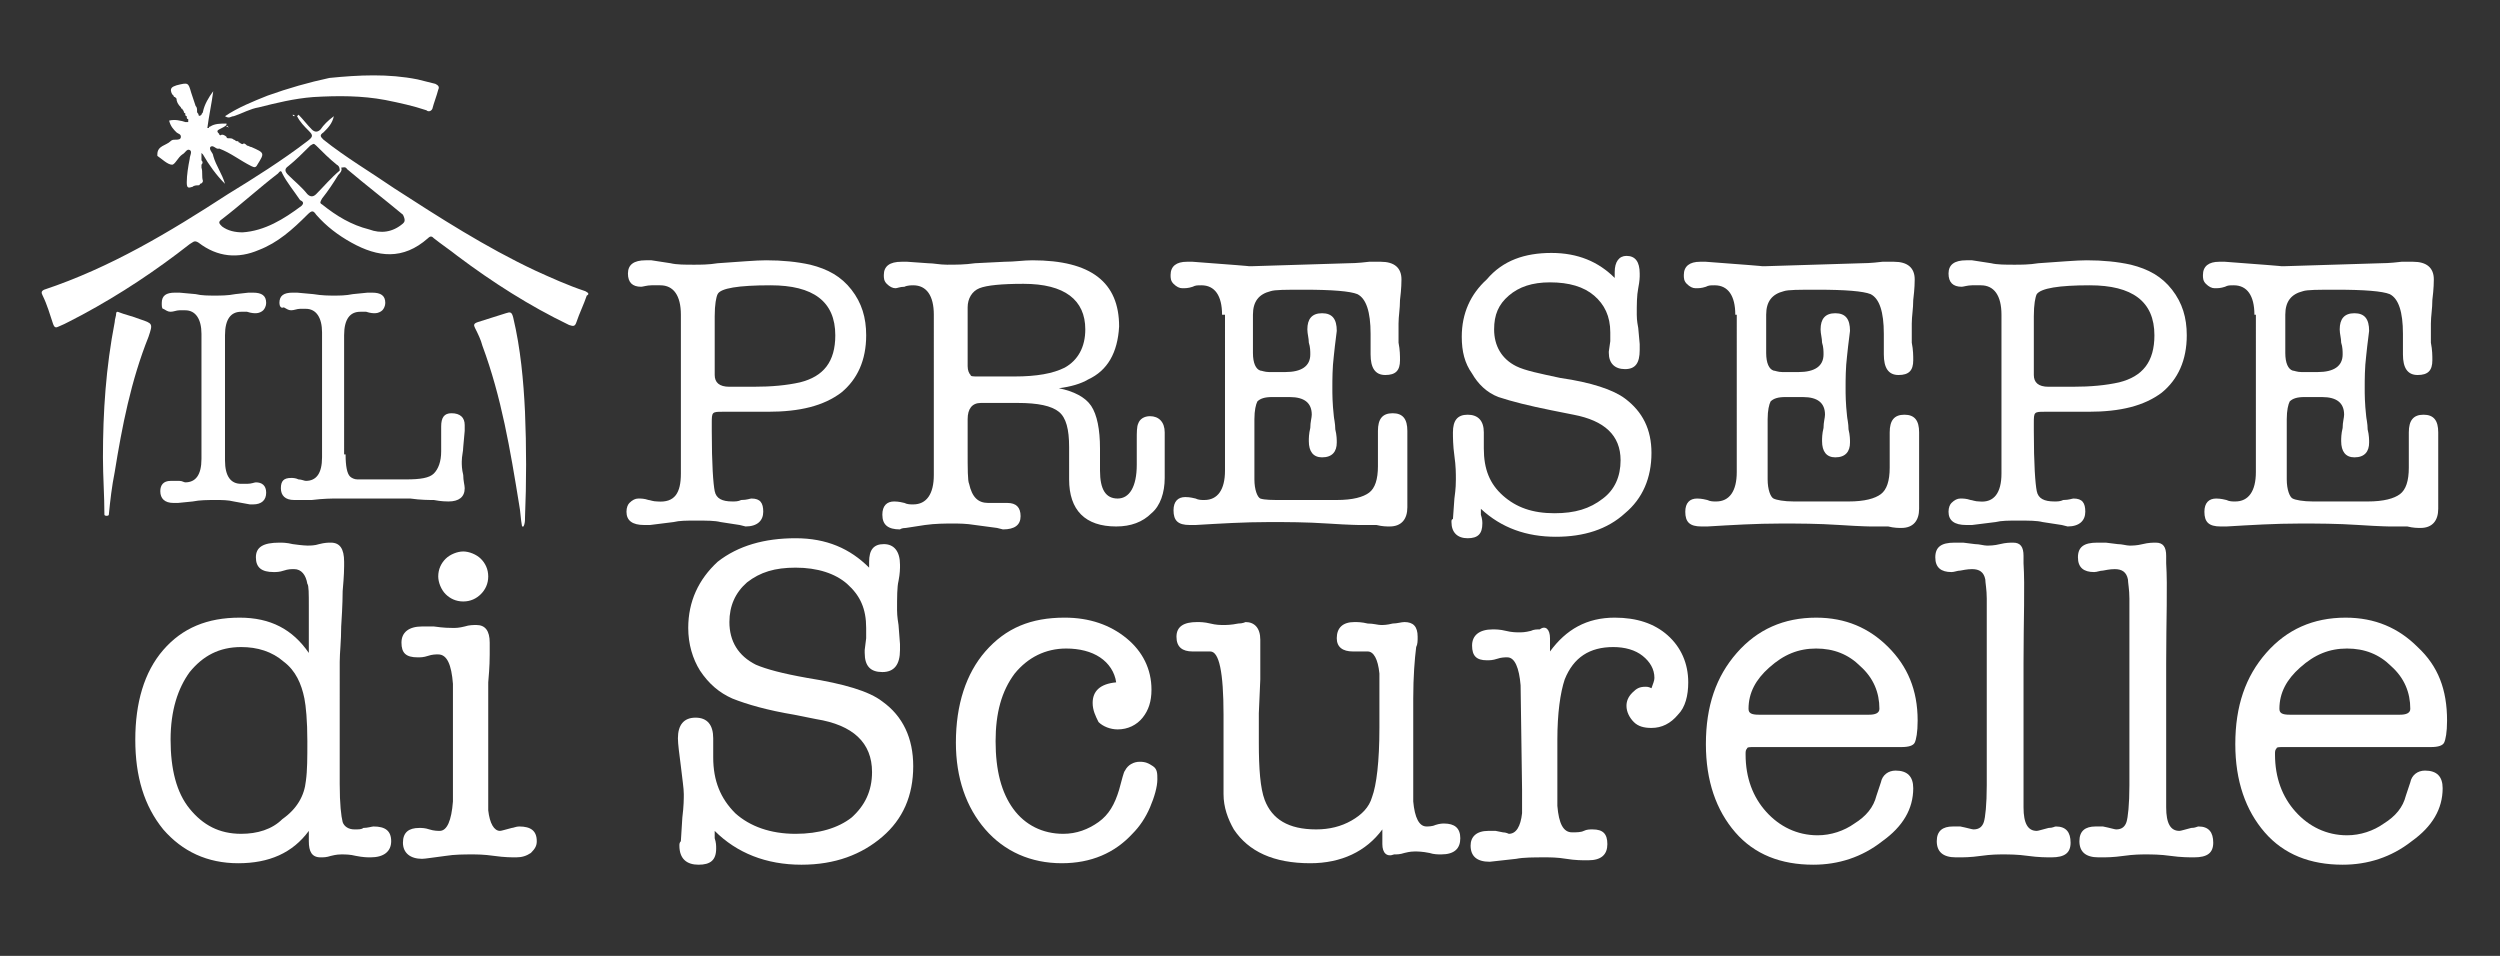
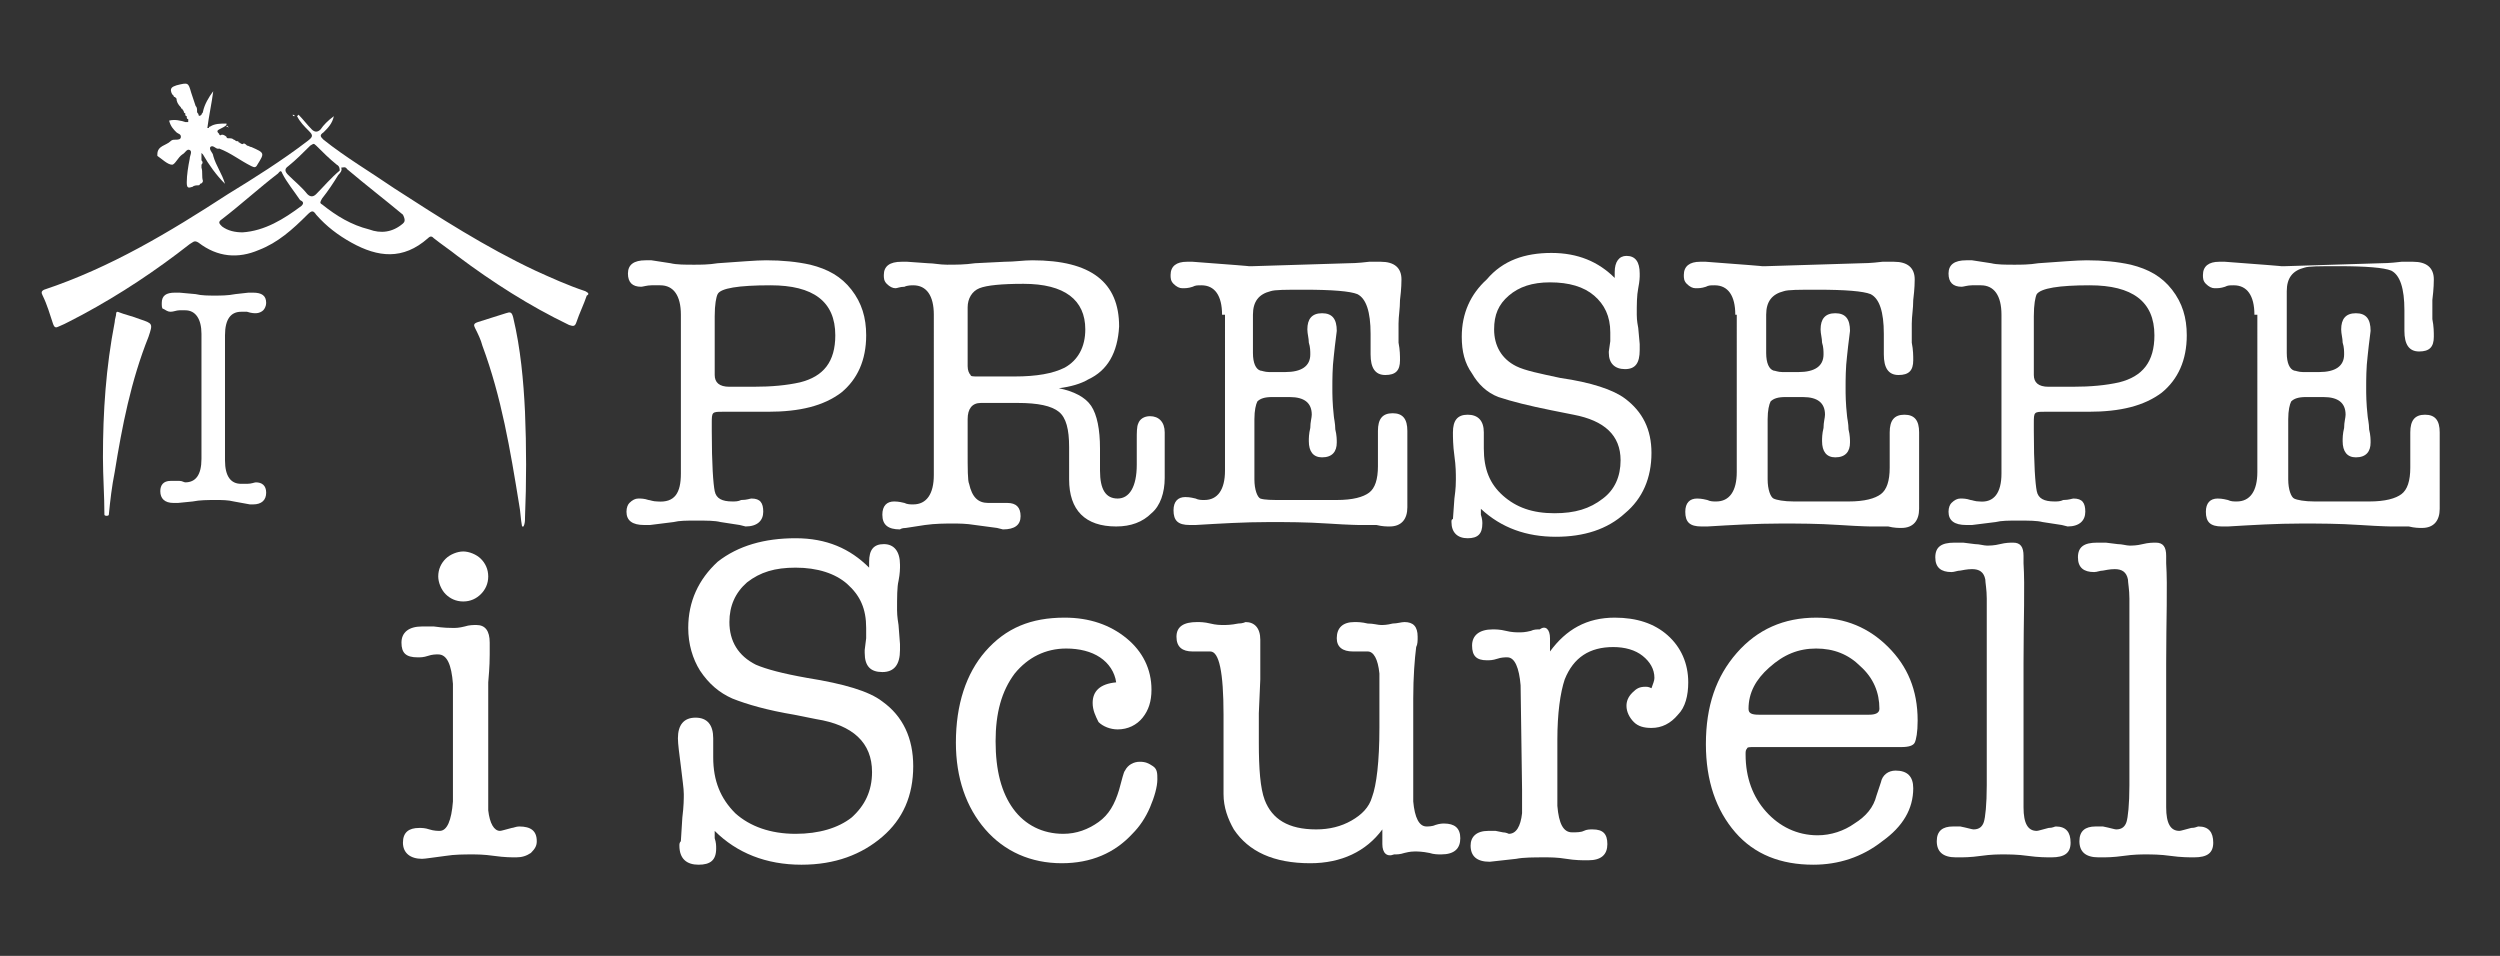
<svg xmlns="http://www.w3.org/2000/svg" version="1.1" id="Layer_1" x="0px" y="0px" viewBox="0 0 170 65" style="enable-background:new 0 0 170 65;" xml:space="preserve">
  <rect x="0" y="0" width="170" height="65" fill="#333333" stroke="none" />
  <style type="text/css">
	.st0{fill:#FFFFFF;}
</style>
  <g>
    <path class="st0" d="M13.7,22.7c0-1-0.4-1.6-1.1-1.6c-0.2,0-0.3,0-0.4,0c-0.2,0-0.4,0.1-0.6,0.1c-0.2,0-0.3-0.1-0.5-0.2   C11,21,11,20.8,11,20.6c0-0.5,0.3-0.7,0.9-0.7c0.1,0,0.2,0,0.3,0l1.1,0.1c0.4,0.1,0.9,0.1,1.3,0.1c0.4,0,0.9,0,1.4-0.1l0.9-0.1   c0.1,0,0.2,0,0.3,0c0.6,0,0.9,0.2,0.9,0.7c0,0.2-0.1,0.4-0.2,0.5c-0.1,0.1-0.3,0.2-0.5,0.2c-0.1,0-0.3,0-0.6-0.1   c-0.1,0-0.2,0-0.4,0c-0.7,0-1.1,0.5-1.1,1.6v8.5c0,1.1,0.4,1.6,1.1,1.6c0.1,0,0.3,0,0.4,0c0.3,0,0.5-0.1,0.6-0.1   c0.4,0,0.7,0.2,0.7,0.7c0,0.5-0.3,0.8-0.9,0.8c0,0-0.1,0-0.1,0c-0.1,0-0.1,0-0.1,0l-1.1-0.2c-0.4-0.1-0.8-0.1-1.2-0.1   c-0.6,0-1.1,0-1.6,0.1l-1,0.1c0,0-0.1,0-0.1,0c-0.1,0-0.1,0-0.2,0c-0.6,0-0.9-0.3-0.9-0.8c0-0.4,0.2-0.7,0.7-0.7c0.1,0,0.3,0,0.6,0   c0.2,0,0.3,0.1,0.4,0.1c0.7,0,1.1-0.5,1.1-1.6V22.7z" />
-     <path class="st0" d="M23.5,30.9c0,0.8,0.1,1.3,0.3,1.5c0.1,0.1,0.3,0.2,0.5,0.2c0.2,0,0.7,0,1.4,0h1.9c1,0,1.6-0.1,1.9-0.4   c0.3-0.3,0.5-0.8,0.5-1.5c0-0.2,0-0.5,0-0.7c0-0.5,0-0.9,0-1c0-0.6,0.2-0.9,0.7-0.9c0.6,0,0.9,0.3,0.9,0.8c0,0.2,0,0.3,0,0.4   l-0.1,1.1c0,0.3-0.1,0.6-0.1,1c0,0.2,0,0.5,0.1,0.9c0,0.4,0.1,0.7,0.1,0.9c0,0.6-0.4,0.9-1.1,0.9c-0.1,0-0.5,0-1-0.1   c-0.3,0-0.9,0-1.6-0.1h-1.6h-3.4c-0.3,0-0.9,0-1.7,0.1c-0.1,0-0.3,0-0.6,0c-0.3,0-0.5,0-0.6,0c-0.6,0-0.9-0.3-0.9-0.8   c0-0.5,0.2-0.7,0.7-0.7c0.1,0,0.3,0,0.5,0.1c0.2,0,0.4,0.1,0.5,0.1c0.7,0,1.1-0.5,1.1-1.6v-8.5c0-1-0.4-1.6-1.1-1.6   c-0.2,0-0.3,0-0.4,0c-0.2,0-0.4,0.1-0.6,0.1c-0.2,0-0.3-0.1-0.5-0.2C19.1,21,19,20.8,19,20.6c0-0.5,0.3-0.7,0.9-0.7   c0.1,0,0.2,0,0.3,0l1.1,0.1c0.6,0.1,1.1,0.1,1.4,0.1c0.4,0,0.8,0,1.3-0.1l1-0.1c0.1,0,0.2,0,0.3,0c0.6,0,0.9,0.2,0.9,0.7   c0,0.2-0.1,0.4-0.2,0.5c-0.1,0.1-0.3,0.2-0.5,0.2c-0.1,0-0.3,0-0.6-0.1c-0.1,0-0.2,0-0.4,0c-0.7,0-1.1,0.5-1.1,1.6V30.9z" />
    <path class="st0" d="M46.3,32.2V21.4c0-1.3-0.5-2-1.4-2c-0.1,0-0.3,0-0.6,0c-0.3,0-0.6,0.1-0.7,0.1c-0.6,0-0.9-0.3-0.9-0.9   c0-0.6,0.4-0.9,1.2-0.9c0.1,0,0.3,0,0.4,0l1.3,0.2c0.4,0.1,1,0.1,1.6,0.1c0.4,0,1,0,1.6-0.1c1.5-0.1,2.6-0.2,3.3-0.2   c1.1,0,2.1,0.1,3,0.3c1.2,0.3,2.1,0.8,2.8,1.7c0.7,0.9,1,1.9,1,3.1c0,1.7-0.6,3-1.7,3.9c-1.2,0.9-2.8,1.3-5,1.3h-1.9   c-0.6,0-0.9,0-1.1,0h-0.1c-0.3,0-0.5,0-0.6,0.1c-0.1,0.1-0.1,0.3-0.1,0.7v0.5c0,2.3,0.1,3.6,0.2,4.1c0.1,0.5,0.5,0.7,1.2,0.7   c0.2,0,0.4,0,0.6-0.1c0.4,0,0.6-0.1,0.7-0.1c0.6,0,0.8,0.3,0.8,0.9c0,0.6-0.4,1-1.2,1l-0.4-0.1l-1.3-0.2c-0.4-0.1-0.9-0.1-1.7-0.1   c-0.6,0-1.1,0-1.5,0.1l-1.6,0.2c0,0-0.1,0-0.2,0c-0.1,0-0.1,0-0.2,0c-0.8,0-1.2-0.3-1.2-0.9c0-0.3,0.1-0.5,0.2-0.6   c0.2-0.2,0.4-0.3,0.6-0.3c0.2,0,0.4,0,0.7,0.1c0.1,0,0.3,0.1,0.6,0.1C45.9,34.2,46.3,33.5,46.3,32.2z M48.8,20   c-0.1,0.2-0.2,0.7-0.2,1.5v4c0,0.5,0.3,0.8,1,0.8c-0.1,0,0.5,0,1.6,0c1.3,0,2.3-0.1,3.2-0.3c1.6-0.4,2.4-1.4,2.4-3.2   c0-2.3-1.5-3.4-4.4-3.4C50.2,19.4,49,19.6,48.8,20z" />
    <path class="st0" d="M74,25.8c-0.5,0.3-1.2,0.5-2,0.6c1,0.2,1.8,0.6,2.2,1.2c0.4,0.6,0.6,1.6,0.6,2.9v1.2c0,0.1,0,0.2,0,0.3   c0,1.3,0.4,1.9,1.2,1.9c0.8,0,1.3-0.8,1.3-2.3V31v-0.7v-0.4c0-0.5,0-0.9,0.1-1.1c0.1-0.3,0.4-0.5,0.8-0.5c0.6,0,1,0.4,1,1.1   c0,0,0,0.2,0,0.6v0.6c0,0.4,0,0.6,0,0.7v0.7c0,0.1,0,0.3,0,0.5c0,1-0.3,1.9-0.9,2.4c-0.6,0.6-1.4,0.9-2.4,0.9   c-2.1,0-3.2-1.1-3.2-3.2v-0.8V31v-0.6c0-1.2-0.2-2-0.7-2.4c-0.5-0.4-1.4-0.6-2.8-0.6h-2.5c-0.6,0-0.9,0.4-0.9,1.1v2.1   c0,1.3,0,2.1,0.1,2.3c0.2,0.9,0.6,1.3,1.3,1.3c0.3,0,0.4,0,0.6,0c0.3,0,0.5,0,0.7,0c0.6,0,0.9,0.3,0.9,0.9c0,0.6-0.4,0.9-1.2,0.9   l-0.4-0.1l-1.5-0.2c-0.6-0.1-1.1-0.1-1.5-0.1c-0.5,0-1.2,0-1.9,0.1l-1.3,0.2c-0.3,0-0.4,0.1-0.4,0.1c-0.8,0-1.2-0.3-1.2-1   c0-0.6,0.3-0.9,0.8-0.9c0.1,0,0.3,0,0.7,0.1c0.2,0.1,0.4,0.1,0.6,0.1c0.9,0,1.4-0.7,1.4-2V21.4c0-1.3-0.5-2-1.4-2   c-0.1,0-0.4,0-0.6,0.1c-0.3,0-0.5,0.1-0.6,0.1c-0.2,0-0.4-0.1-0.6-0.3c-0.2-0.2-0.2-0.4-0.2-0.6c0-0.6,0.4-0.9,1.2-0.9   c0.1,0,0.2,0,0.4,0l1.4,0.1c0.4,0,0.8,0.1,1.3,0.1c0.6,0,1.2,0,1.9-0.1l2-0.1c0.7,0,1.3-0.1,1.9-0.1c4,0,5.9,1.5,5.9,4.5   C76,24,75.3,25.2,74,25.8z M66.5,25.6H69c1.5,0,2.6-0.2,3.4-0.6c0.9-0.5,1.4-1.4,1.4-2.6c0-2-1.4-3.1-4.2-3.1c-1.5,0-2.5,0.1-3,0.3   c-0.5,0.2-0.8,0.7-0.8,1.3v0.9v3.1c0,0.3,0.1,0.5,0.2,0.6C66,25.6,66.2,25.6,66.5,25.6z" />
    <path class="st0" d="M83.1,21.4c0-1.3-0.5-2-1.4-2c-0.3,0-0.4,0-0.6,0.1c-0.3,0.1-0.5,0.1-0.7,0.1c-0.2,0-0.4-0.1-0.6-0.3   c-0.2-0.2-0.2-0.4-0.2-0.6c0-0.6,0.4-0.9,1.1-0.9c0,0,0.2,0,0.4,0c2.7,0.2,3.9,0.3,3.8,0.3h0.3l6.5-0.2c0.1,0,0.6,0,1.4-0.1   c0.3,0,0.5,0,0.8,0c0.9,0,1.4,0.4,1.4,1.2c0,0.1,0,0.6-0.1,1.4c0,0.6-0.1,1.1-0.1,1.6c0,0.6,0,1.1,0,1.3c0.1,0.5,0.1,0.9,0.1,1.2   c0,0.7-0.3,1-1,1s-1-0.5-1-1.4v-1.4c0-1.5-0.3-2.4-0.9-2.7c-0.5-0.2-1.7-0.3-3.6-0.3c-1.3,0-2,0-2.3,0.1c-0.8,0.2-1.2,0.7-1.2,1.6   v1.2c0,0.1,0,0.3,0,0.6c0,0.3,0,0.4,0,0.5V24c0,0.7,0.2,1.1,0.5,1.2c0.1,0,0.3,0.1,0.6,0.1h1.1c1.1,0,1.7-0.4,1.7-1.2   c0-0.2,0-0.5-0.1-0.8c0-0.3-0.1-0.6-0.1-0.9c0-0.7,0.3-1.1,1-1.1s1,0.4,1,1.2c0,0.1-0.1,0.7-0.2,1.7c-0.1,0.8-0.1,1.6-0.1,2.2   c0,0.4,0,1,0.1,1.9c0,0.1,0.1,0.5,0.1,0.9c0.1,0.4,0.1,0.7,0.1,0.9c0,0.6-0.3,1-1,1c-0.6,0-0.9-0.4-0.9-1.1c0-0.2,0-0.5,0.1-0.9   c0-0.4,0.1-0.7,0.1-0.9c0-0.8-0.5-1.2-1.5-1.2h-1.2c-0.5,0-0.8,0.1-1,0.3c-0.1,0.2-0.2,0.6-0.2,1.2v1.7c0,0.3,0,0.7,0,1.2   c0,0.6,0,1,0,1.2c0,0.7,0.2,1.2,0.4,1.3C86,34,86.5,34,87.2,34h3.7c1.1,0,1.8-0.2,2.2-0.5c0.4-0.3,0.6-0.9,0.6-1.8   c0-0.3,0-0.7,0-1.2c0-0.5,0-0.9,0-1.2c0-0.8,0.3-1.2,1-1.2c0.7,0,1,0.4,1,1.2c0,0.3,0,0.8,0,1.5c0,0.7,0,1.2,0,1.5   c0,0.3,0,0.6,0,1.1c0,0.5,0,0.9,0,1.1c0,0.8-0.4,1.3-1.2,1.3c-0.2,0-0.5,0-0.9-0.1c-0.2,0-0.6,0-1.2,0c0.1,0-0.6,0-2.1-0.1   s-2.8-0.1-4-0.1c-1.7,0-3.3,0.1-5,0.2c-0.1,0-0.2,0-0.2,0c-0.1,0-0.1,0-0.2,0c-0.8,0-1.1-0.3-1.1-1c0-0.6,0.3-0.9,0.8-0.9   c0.1,0,0.3,0,0.7,0.1c0.2,0.1,0.4,0.1,0.6,0.1c0.9,0,1.4-0.7,1.4-2V21.4z" />
    <path class="st0" d="M105.5,17.2c1.8,0,3.2,0.6,4.3,1.7v-0.4c0-0.7,0.3-1.1,0.8-1.1c0.6,0,0.9,0.4,0.9,1.2v0.2c0,0,0,0.3-0.1,0.8   c-0.1,0.5-0.1,1.1-0.1,1.8c0,0.1,0,0.4,0.1,0.9l0.1,1.1c0,0.1,0,0.2,0,0.4c0,0.9-0.3,1.3-1,1.3c-0.7,0-1.1-0.4-1.1-1.1v-0.1   l0.1-0.7c0-0.3,0-0.4,0-0.6c0-1.1-0.4-1.9-1.1-2.5c-0.7-0.6-1.7-0.9-3-0.9c-1.2,0-2.1,0.3-2.8,0.9c-0.7,0.6-1,1.3-1,2.3   c0,1.1,0.5,2,1.5,2.5c0.6,0.3,1.6,0.5,3,0.8c2.1,0.3,3.6,0.8,4.4,1.4c1.2,0.9,1.8,2.1,1.8,3.7c0,1.7-0.6,3.1-1.8,4.1   c-1.2,1.1-2.8,1.6-4.7,1.6c-2,0-3.7-0.6-5.1-1.9c0,0.1,0,0.2,0,0.2c0,0.1,0,0.1,0,0.2c0.1,0.3,0.1,0.5,0.1,0.6c0,0.7-0.3,1-1,1   c-0.7,0-1.1-0.4-1.1-1.1c0-0.1,0-0.2,0.1-0.2l0.1-1.4c0.1-0.7,0.1-1.1,0.1-1.3c0-0.4,0-0.9-0.1-1.6c-0.1-0.7-0.1-1.3-0.1-1.6   c0-0.8,0.3-1.2,1-1.2c0.7,0,1.1,0.4,1.1,1.2v0.5c0,0.1,0,0.4,0,0.6c0,1.4,0.4,2.4,1.3,3.2c0.9,0.8,2,1.2,3.5,1.2   c1.4,0,2.4-0.3,3.3-1c0.8-0.6,1.2-1.5,1.2-2.6c0-1.7-1.1-2.7-3.2-3.1l-1.5-0.3c-1.5-0.3-2.7-0.6-3.6-0.9c-0.8-0.3-1.4-0.9-1.8-1.6   c-0.5-0.7-0.7-1.5-0.7-2.5c0-1.6,0.6-2.9,1.7-3.9C102.2,17.7,103.7,17.2,105.5,17.2z" />
    <path class="st0" d="M118,21.4c0-1.3-0.5-2-1.4-2c-0.3,0-0.4,0-0.6,0.1c-0.3,0.1-0.5,0.1-0.7,0.1c-0.2,0-0.4-0.1-0.6-0.3   c-0.2-0.2-0.2-0.4-0.2-0.6c0-0.6,0.4-0.9,1.1-0.9c0,0,0.2,0,0.4,0c2.7,0.2,3.9,0.3,3.8,0.3h0.3l6.5-0.2c0.1,0,0.6,0,1.4-0.1   c0.3,0,0.5,0,0.8,0c0.9,0,1.4,0.4,1.4,1.2c0,0.1,0,0.6-0.1,1.4c0,0.6-0.1,1.1-0.1,1.6c0,0.6,0,1.1,0,1.3c0.1,0.5,0.1,0.9,0.1,1.2   c0,0.7-0.3,1-1,1s-1-0.5-1-1.4v-1.4c0-1.5-0.3-2.4-0.9-2.7c-0.5-0.2-1.7-0.3-3.6-0.3c-1.3,0-2,0-2.3,0.1c-0.8,0.2-1.2,0.7-1.2,1.6   v1.2c0,0.1,0,0.3,0,0.6c0,0.3,0,0.4,0,0.5V24c0,0.7,0.2,1.1,0.5,1.2c0.1,0,0.3,0.1,0.6,0.1h1.1c1.1,0,1.7-0.4,1.7-1.2   c0-0.2,0-0.5-0.1-0.8c0-0.3-0.1-0.6-0.1-0.9c0-0.7,0.3-1.1,1-1.1s1,0.4,1,1.2c0,0.1-0.1,0.7-0.2,1.7c-0.1,0.8-0.1,1.6-0.1,2.2   c0,0.4,0,1,0.1,1.9c0,0.1,0.1,0.5,0.1,0.9c0.1,0.4,0.1,0.7,0.1,0.9c0,0.6-0.3,1-1,1c-0.6,0-0.9-0.4-0.9-1.1c0-0.2,0-0.5,0.1-0.9   c0-0.4,0.1-0.7,0.1-0.9c0-0.8-0.5-1.2-1.5-1.2h-1.2c-0.5,0-0.8,0.1-1,0.3c-0.1,0.2-0.2,0.6-0.2,1.2v1.7c0,0.3,0,0.7,0,1.2   c0,0.6,0,1,0,1.2c0,0.7,0.2,1.2,0.4,1.3c0.2,0.1,0.7,0.2,1.4,0.2h3.7c1.1,0,1.8-0.2,2.2-0.5c0.4-0.3,0.6-0.9,0.6-1.8   c0-0.3,0-0.7,0-1.2c0-0.5,0-0.9,0-1.2c0-0.8,0.3-1.2,1-1.2c0.7,0,1,0.4,1,1.2c0,0.3,0,0.8,0,1.5c0,0.7,0,1.2,0,1.5   c0,0.3,0,0.6,0,1.1c0,0.5,0,0.9,0,1.1c0,0.8-0.4,1.3-1.2,1.3c-0.2,0-0.5,0-0.9-0.1c-0.2,0-0.6,0-1.2,0c0.1,0-0.6,0-2.1-0.1   s-2.8-0.1-4-0.1c-1.7,0-3.3,0.1-5,0.2c-0.1,0-0.2,0-0.2,0c-0.1,0-0.1,0-0.2,0c-0.8,0-1.1-0.3-1.1-1c0-0.6,0.3-0.9,0.8-0.9   c0.1,0,0.3,0,0.7,0.1c0.2,0.1,0.4,0.1,0.6,0.1c0.9,0,1.4-0.7,1.4-2V21.4z" />
    <path class="st0" d="M136.1,32.2V21.4c0-1.3-0.5-2-1.4-2c-0.1,0-0.3,0-0.6,0c-0.3,0-0.6,0.1-0.7,0.1c-0.6,0-0.9-0.3-0.9-0.9   c0-0.6,0.4-0.9,1.2-0.9c0.1,0,0.3,0,0.4,0l1.3,0.2c0.4,0.1,1,0.1,1.6,0.1c0.4,0,1,0,1.6-0.1c1.5-0.1,2.6-0.2,3.3-0.2   c1.1,0,2.1,0.1,3,0.3c1.2,0.3,2.1,0.8,2.8,1.7c0.7,0.9,1,1.9,1,3.1c0,1.7-0.6,3-1.7,3.9c-1.2,0.9-2.8,1.3-5,1.3h-1.9   c-0.6,0-0.9,0-1.1,0H139c-0.3,0-0.5,0-0.6,0.1c-0.1,0.1-0.1,0.3-0.1,0.7v0.5c0,2.3,0.1,3.6,0.2,4.1c0.1,0.5,0.5,0.7,1.2,0.7   c0.2,0,0.4,0,0.6-0.1c0.4,0,0.6-0.1,0.7-0.1c0.6,0,0.8,0.3,0.8,0.9c0,0.6-0.4,1-1.2,1l-0.4-0.1l-1.3-0.2c-0.4-0.1-0.9-0.1-1.7-0.1   c-0.6,0-1.1,0-1.5,0.1l-1.6,0.2c0,0-0.1,0-0.2,0c-0.1,0-0.1,0-0.2,0c-0.8,0-1.2-0.3-1.2-0.9c0-0.3,0.1-0.5,0.2-0.6   c0.2-0.2,0.4-0.3,0.6-0.3c0.2,0,0.4,0,0.7,0.1c0.1,0,0.3,0.1,0.6,0.1C135.6,34.2,136.1,33.5,136.1,32.2z M138.5,20   c-0.1,0.2-0.2,0.7-0.2,1.5v4c0,0.5,0.3,0.8,1,0.8c-0.1,0,0.5,0,1.6,0c1.3,0,2.3-0.1,3.2-0.3c1.6-0.4,2.4-1.4,2.4-3.2   c0-2.3-1.5-3.4-4.4-3.4C140,19.4,138.8,19.6,138.5,20z" />
-     <path class="st0" d="M153.3,21.4c0-1.3-0.5-2-1.4-2c-0.3,0-0.4,0-0.6,0.1c-0.3,0.1-0.5,0.1-0.7,0.1c-0.2,0-0.4-0.1-0.6-0.3   c-0.2-0.2-0.2-0.4-0.2-0.6c0-0.6,0.4-0.9,1.1-0.9c0,0,0.2,0,0.4,0c2.7,0.2,3.9,0.3,3.8,0.3h0.3l6.5-0.2c0.1,0,0.6,0,1.4-0.1   c0.3,0,0.5,0,0.8,0c0.9,0,1.4,0.4,1.4,1.2c0,0.1,0,0.6-0.1,1.4c0,0.6-0.1,1.1-0.1,1.6c0,0.6,0,1.1,0,1.3c0.1,0.5,0.1,0.9,0.1,1.2   c0,0.7-0.3,1-1,1s-1-0.5-1-1.4v-1.4c0-1.5-0.3-2.4-0.9-2.7c-0.5-0.2-1.7-0.3-3.6-0.3c-1.3,0-2,0-2.3,0.1c-0.8,0.2-1.2,0.7-1.2,1.6   v1.2c0,0.1,0,0.3,0,0.6c0,0.3,0,0.4,0,0.5V24c0,0.7,0.2,1.1,0.5,1.2c0.1,0,0.3,0.1,0.6,0.1h1.1c1.1,0,1.7-0.4,1.7-1.2   c0-0.2,0-0.5-0.1-0.8c0-0.3-0.1-0.6-0.1-0.9c0-0.7,0.3-1.1,1-1.1s1,0.4,1,1.2c0,0.1-0.1,0.7-0.2,1.7c-0.1,0.8-0.1,1.6-0.1,2.2   c0,0.4,0,1,0.1,1.9c0,0.1,0.1,0.5,0.1,0.9c0.1,0.4,0.1,0.7,0.1,0.9c0,0.6-0.3,1-1,1c-0.6,0-0.9-0.4-0.9-1.1c0-0.2,0-0.5,0.1-0.9   c0-0.4,0.1-0.7,0.1-0.9c0-0.8-0.5-1.2-1.5-1.2h-1.2c-0.5,0-0.8,0.1-1,0.3c-0.1,0.2-0.2,0.6-0.2,1.2v1.7c0,0.3,0,0.7,0,1.2   c0,0.6,0,1,0,1.2c0,0.7,0.2,1.2,0.4,1.3c0.2,0.1,0.7,0.2,1.4,0.2h3.7c1.1,0,1.8-0.2,2.2-0.5c0.4-0.3,0.6-0.9,0.6-1.8   c0-0.3,0-0.7,0-1.2c0-0.5,0-0.9,0-1.2c0-0.8,0.3-1.2,1-1.2c0.7,0,1,0.4,1,1.2c0,0.3,0,0.8,0,1.5c0,0.7,0,1.2,0,1.5   c0,0.3,0,0.6,0,1.1c0,0.5,0,0.9,0,1.1c0,0.8-0.4,1.3-1.2,1.3c-0.2,0-0.5,0-0.9-0.1c-0.2,0-0.6,0-1.2,0c0.1,0-0.6,0-2.1-0.1   s-2.8-0.1-4-0.1c-1.7,0-3.3,0.1-5,0.2c-0.1,0-0.2,0-0.2,0c-0.1,0-0.1,0-0.2,0c-0.8,0-1.1-0.3-1.1-1c0-0.6,0.3-0.9,0.8-0.9   c0.1,0,0.3,0,0.7,0.1c0.2,0.1,0.4,0.1,0.6,0.1c0.9,0,1.4-0.7,1.4-2V21.4z" />
-     <path class="st0" d="M16.3,42c2.1,0,3.6,0.8,4.7,2.4v-3.2c0-0.8,0-1.4-0.1-1.5c-0.1-0.6-0.4-1-0.9-1c-0.2,0-0.4,0-0.7,0.1   s-0.5,0.1-0.7,0.1c-0.8,0-1.2-0.3-1.2-1c0-0.7,0.5-1,1.6-1c0.2,0,0.5,0,0.9,0.1c0.7,0.1,1,0.1,1,0.1c0.2,0,0.5,0,0.8-0.1   c0.4-0.1,0.6-0.1,0.8-0.1c0.6,0,0.9,0.4,0.9,1.3v0.3c0,0.1,0,0.6-0.1,1.7c0,0.1,0,0.9-0.1,2.4c0,1-0.1,1.8-0.1,2.4V48v5.3   c0,1.4,0.1,2.2,0.2,2.6c0.1,0.3,0.4,0.5,0.8,0.5c0.3,0,0.5,0,0.6-0.1c0.3,0,0.6-0.1,0.7-0.1c0.8,0,1.2,0.3,1.2,1   c0,0.7-0.5,1.1-1.4,1.1c-0.2,0-0.5,0-1-0.1c-0.4-0.1-0.7-0.1-1-0.1c-0.1,0-0.3,0-0.7,0.1c-0.3,0.1-0.5,0.1-0.7,0.1   c-0.6,0-0.8-0.4-0.8-1.1v-0.2v-0.5c-1.1,1.5-2.7,2.2-4.8,2.2c-2.1,0-3.8-0.8-5.1-2.3c-1.3-1.6-1.9-3.6-1.9-6.1   c0-2.5,0.6-4.6,1.9-6.1C12.4,42.7,14.1,42,16.3,42z M20.8,53.1c0.1-0.7,0.1-1.6,0.1-2.7c0-1.4-0.1-2.4-0.2-2.9   c-0.2-1-0.6-1.9-1.4-2.5c-0.8-0.7-1.8-1-2.9-1c-1.5,0-2.6,0.6-3.5,1.7c-0.8,1.1-1.3,2.6-1.3,4.6c0,2,0.4,3.6,1.3,4.7   c0.9,1.1,2,1.7,3.5,1.7c1.1,0,2.1-0.3,2.8-1C20.2,55,20.7,54.1,20.8,53.1z" />
+     <path class="st0" d="M153.3,21.4c0-1.3-0.5-2-1.4-2c-0.3,0-0.4,0-0.6,0.1c-0.3,0.1-0.5,0.1-0.7,0.1c-0.2,0-0.4-0.1-0.6-0.3   c-0.2-0.2-0.2-0.4-0.2-0.6c0-0.6,0.4-0.9,1.1-0.9c0,0,0.2,0,0.4,0c2.7,0.2,3.9,0.3,3.8,0.3h0.3l6.5-0.2c0.1,0,0.6,0,1.4-0.1   c0.3,0,0.5,0,0.8,0c0.9,0,1.4,0.4,1.4,1.2c0,0.1,0,0.6-0.1,1.4c0,0.6,0,1.1,0,1.3c0.1,0.5,0.1,0.9,0.1,1.2   c0,0.7-0.3,1-1,1s-1-0.5-1-1.4v-1.4c0-1.5-0.3-2.4-0.9-2.7c-0.5-0.2-1.7-0.3-3.6-0.3c-1.3,0-2,0-2.3,0.1c-0.8,0.2-1.2,0.7-1.2,1.6   v1.2c0,0.1,0,0.3,0,0.6c0,0.3,0,0.4,0,0.5V24c0,0.7,0.2,1.1,0.5,1.2c0.1,0,0.3,0.1,0.6,0.1h1.1c1.1,0,1.7-0.4,1.7-1.2   c0-0.2,0-0.5-0.1-0.8c0-0.3-0.1-0.6-0.1-0.9c0-0.7,0.3-1.1,1-1.1s1,0.4,1,1.2c0,0.1-0.1,0.7-0.2,1.7c-0.1,0.8-0.1,1.6-0.1,2.2   c0,0.4,0,1,0.1,1.9c0,0.1,0.1,0.5,0.1,0.9c0.1,0.4,0.1,0.7,0.1,0.9c0,0.6-0.3,1-1,1c-0.6,0-0.9-0.4-0.9-1.1c0-0.2,0-0.5,0.1-0.9   c0-0.4,0.1-0.7,0.1-0.9c0-0.8-0.5-1.2-1.5-1.2h-1.2c-0.5,0-0.8,0.1-1,0.3c-0.1,0.2-0.2,0.6-0.2,1.2v1.7c0,0.3,0,0.7,0,1.2   c0,0.6,0,1,0,1.2c0,0.7,0.2,1.2,0.4,1.3c0.2,0.1,0.7,0.2,1.4,0.2h3.7c1.1,0,1.8-0.2,2.2-0.5c0.4-0.3,0.6-0.9,0.6-1.8   c0-0.3,0-0.7,0-1.2c0-0.5,0-0.9,0-1.2c0-0.8,0.3-1.2,1-1.2c0.7,0,1,0.4,1,1.2c0,0.3,0,0.8,0,1.5c0,0.7,0,1.2,0,1.5   c0,0.3,0,0.6,0,1.1c0,0.5,0,0.9,0,1.1c0,0.8-0.4,1.3-1.2,1.3c-0.2,0-0.5,0-0.9-0.1c-0.2,0-0.6,0-1.2,0c0.1,0-0.6,0-2.1-0.1   s-2.8-0.1-4-0.1c-1.7,0-3.3,0.1-5,0.2c-0.1,0-0.2,0-0.2,0c-0.1,0-0.1,0-0.2,0c-0.8,0-1.1-0.3-1.1-1c0-0.6,0.3-0.9,0.8-0.9   c0.1,0,0.3,0,0.7,0.1c0.2,0.1,0.4,0.1,0.6,0.1c0.9,0,1.4-0.7,1.4-2V21.4z" />
    <path class="st0" d="M33.2,49.1v4.1c0,1,0,1.7,0,1.9c0.1,0.9,0.4,1.4,0.8,1.4c0.1,0,0.4-0.1,0.8-0.2c0.1,0,0.3-0.1,0.5-0.1   c0.8,0,1.2,0.3,1.2,1c0,0.3-0.1,0.5-0.4,0.8c-0.3,0.2-0.6,0.3-1,0.3c-0.3,0-0.8,0-1.5-0.1c-0.7-0.1-1.2-0.1-1.5-0.1   c-0.5,0-1.2,0-1.8,0.1c-0.8,0.1-1.4,0.2-1.6,0.2c-0.8,0-1.3-0.4-1.3-1.1c0-0.7,0.4-1,1.1-1c0.2,0,0.4,0,0.7,0.1   c0.3,0.1,0.6,0.1,0.7,0.1c0.5,0,0.8-0.7,0.9-2c0-0.1,0-1,0-2.7v-2.6c0-1.7,0-2.7,0-2.7c-0.1-1.3-0.4-2-1-2c-0.2,0-0.4,0-0.7,0.1   c-0.3,0.1-0.5,0.1-0.7,0.1c-0.8,0-1.1-0.3-1.1-1c0-0.7,0.5-1.1,1.4-1.1c0.4,0,0.7,0,0.8,0c0.7,0.1,1.1,0.1,1.3,0.1   c0.2,0,0.4,0,0.8-0.1c0.3-0.1,0.6-0.1,0.8-0.1c0.6,0,0.9,0.4,0.9,1.2c0,0.1,0,0.2,0,0.4s0,0.3,0,0.4c0,0.2,0,0.8-0.1,1.9   C33.2,47.3,33.2,48.2,33.2,49.1z M31.5,40.9c-0.5,0-0.9-0.2-1.2-0.5c-0.3-0.3-0.5-0.8-0.5-1.2c0-0.5,0.2-0.9,0.5-1.2   c0.3-0.3,0.8-0.5,1.2-0.5s0.9,0.2,1.2,0.5c0.3,0.3,0.5,0.7,0.5,1.2c0,0.5-0.2,0.9-0.5,1.2C32.4,40.7,32,40.9,31.5,40.9z" />
    <path class="st0" d="M54.1,36.6c2.1,0,3.7,0.7,5,2v-0.4c0-0.8,0.3-1.2,1-1.2c0.7,0,1.1,0.5,1.1,1.4v0.2c0,0,0,0.4-0.1,0.9   C61,39.9,61,40.6,61,41.5c0,0.1,0,0.4,0.1,1l0.1,1.3c0,0.1,0,0.3,0,0.4c0,1-0.4,1.5-1.2,1.5c-0.8,0-1.2-0.4-1.2-1.3v-0.2l0.1-0.8   c0-0.3,0-0.5,0-0.7c0-1.3-0.4-2.2-1.3-3c-0.8-0.7-2-1.1-3.5-1.1c-1.4,0-2.4,0.3-3.3,1c-0.8,0.7-1.2,1.6-1.2,2.7   c0,1.3,0.6,2.3,1.8,2.9c0.7,0.3,1.8,0.6,3.5,0.9c2.5,0.4,4.2,0.9,5.1,1.6c1.4,1,2.1,2.5,2.1,4.4c0,2-0.7,3.6-2.1,4.8   c-1.4,1.2-3.2,1.9-5.5,1.9c-2.4,0-4.4-0.8-5.9-2.3c0,0.1,0,0.2,0,0.3c0,0.1,0,0.2,0,0.2c0.1,0.3,0.1,0.5,0.1,0.7   c0,0.8-0.4,1.1-1.2,1.1c-0.8,0-1.3-0.4-1.3-1.3c0-0.1,0-0.2,0.1-0.3l0.1-1.6c0.1-0.8,0.1-1.3,0.1-1.6c0-0.4-0.1-1-0.2-1.9   c-0.1-0.8-0.2-1.5-0.2-1.9c0-0.9,0.4-1.4,1.2-1.4c0.8,0,1.2,0.5,1.2,1.4v0.6c0,0.2,0,0.4,0,0.7c0,1.6,0.5,2.8,1.5,3.8   c1,0.9,2.4,1.4,4.1,1.4c1.6,0,2.9-0.4,3.8-1.1c0.9-0.8,1.4-1.8,1.4-3.1c0-2-1.3-3.2-3.8-3.6L54,48.6c-1.8-0.3-3.2-0.7-4.2-1.1   c-0.9-0.4-1.6-1-2.2-1.9c-0.5-0.8-0.8-1.8-0.8-2.9c0-1.8,0.7-3.3,2-4.5C50.2,37.1,52,36.6,54.1,36.6z" />
    <path class="st0" d="M74.3,47.8c0-0.8,0.5-1.3,1.6-1.4c-0.1-0.7-0.5-1.3-1.1-1.7c-0.6-0.4-1.4-0.6-2.3-0.6c-1.4,0-2.6,0.6-3.5,1.7   c-0.9,1.2-1.3,2.7-1.3,4.6c0,2,0.4,3.5,1.2,4.6c0.8,1.1,2,1.7,3.4,1.7c0.9,0,1.7-0.3,2.4-0.8c0.7-0.5,1.1-1.2,1.4-2.2   c0.2-0.7,0.3-1.2,0.4-1.3c0.2-0.4,0.6-0.6,1-0.6c0.4,0,0.6,0.1,0.9,0.3s0.3,0.5,0.3,0.9c0,0.5-0.2,1.2-0.5,1.9   c-0.3,0.7-0.7,1.3-1.2,1.8c-1.2,1.3-2.8,2-4.8,2c-2.1,0-3.9-0.8-5.2-2.3c-1.3-1.5-2-3.5-2-5.9c0-2.6,0.7-4.7,2-6.2   c1.4-1.6,3.1-2.3,5.4-2.3c1.7,0,3.1,0.5,4.2,1.4c1.1,0.9,1.7,2.1,1.7,3.5c0,0.8-0.2,1.4-0.6,1.9c-0.4,0.5-1,0.8-1.7,0.8   c-0.5,0-1-0.2-1.3-0.5C74.5,48.7,74.3,48.3,74.3,47.8z" />
    <path class="st0" d="M94,57.4v-1c-1.1,1.5-2.8,2.3-4.9,2.3c-2.5,0-4.2-0.8-5.2-2.3c-0.4-0.7-0.7-1.5-0.7-2.4c0-0.4,0-1.4,0-2.8   v-2.6c0-2.9-0.3-4.3-0.9-4.3c-0.1,0-0.3,0-0.6,0c-0.3,0-0.5,0-0.6,0c-0.7,0-1.1-0.3-1.1-1c0-0.7,0.5-1,1.4-1c0.2,0,0.5,0,0.9,0.1   c0.4,0.1,0.7,0.1,0.9,0.1c0.2,0,0.5,0,1-0.1c0.3,0,0.5-0.1,0.5-0.1c0.6,0,1,0.4,1,1.2v0.7v2l-0.1,2.3v2c0,1.8,0.1,3.1,0.4,3.9   c0.5,1.3,1.6,2,3.5,2c0.9,0,1.7-0.2,2.4-0.6c0.7-0.4,1.2-0.9,1.4-1.6c0.3-0.8,0.5-2.4,0.5-4.7v-1.7c0-1.3,0-1.9,0-2   c-0.1-1-0.4-1.5-0.8-1.5c-0.2,0-0.4,0-0.6,0H92c-0.7,0-1.1-0.3-1.1-0.9c0-0.7,0.4-1.1,1.2-1.1c0.2,0,0.5,0,0.9,0.1   c0.4,0,0.7,0.1,0.9,0.1c0.2,0,0.4,0,0.8-0.1c0.3,0,0.6-0.1,0.8-0.1c0.6,0,0.9,0.3,0.9,1c0,0.3,0,0.5-0.1,0.7   c-0.1,0.8-0.2,2-0.2,3.5v4.9c0,1.3,0,2,0,2.1c0.1,1.1,0.4,1.7,0.9,1.7c0.1,0,0.4,0,0.6-0.1c0.3-0.1,0.5-0.1,0.6-0.1   c0.7,0,1.1,0.3,1.1,1c0,0.7-0.4,1.1-1.3,1.1c-0.2,0-0.5,0-0.8-0.1c-0.5-0.1-0.8-0.1-1-0.1c-0.1,0-0.3,0-0.7,0.1   c-0.3,0.1-0.5,0.1-0.7,0.1C94.3,58.3,94,58,94,57.4z" />
    <path class="st0" d="M105.4,43.4v0.9c1.1-1.5,2.5-2.3,4.4-2.3c1.5,0,2.7,0.4,3.6,1.2c0.9,0.8,1.4,1.9,1.4,3.2   c0,0.9-0.2,1.7-0.7,2.2c-0.5,0.6-1.1,0.9-1.8,0.9c-0.5,0-0.9-0.1-1.2-0.4c-0.3-0.3-0.5-0.7-0.5-1.1c0-0.3,0.1-0.6,0.4-0.9   c0.3-0.3,0.5-0.4,0.9-0.4c0.1,0,0.2,0,0.4,0.1c0.1-0.3,0.2-0.5,0.2-0.7c0-0.6-0.3-1.1-0.8-1.5c-0.5-0.4-1.2-0.6-2-0.6   c-1.6,0-2.7,0.7-3.3,2.2c-0.3,0.9-0.5,2.3-0.5,4.1v2.1c0,1.4,0,2.2,0,2.4c0.1,1.2,0.4,1.8,1,1.8c0.3,0,0.6,0,0.8-0.1   c0.2-0.1,0.4-0.1,0.6-0.1c0.7,0,1,0.3,1,1c0,0.7-0.4,1.1-1.3,1.1h-0.1c-0.3,0-0.8,0-1.4-0.1c-0.6-0.1-1.1-0.1-1.4-0.1   c-0.8,0-1.5,0-2,0.1l-1.8,0.2c-0.9,0-1.3-0.4-1.3-1.1c0-0.6,0.4-1,1.2-1c0.2,0,0.4,0,0.5,0l0.5,0.1c0.2,0,0.4,0.1,0.4,0.1   c0.5,0,0.8-0.5,0.9-1.4v-1.6l-0.1-7.1c-0.1-1.2-0.4-1.9-0.9-1.9c-0.2,0-0.4,0-0.7,0.1c-0.3,0.1-0.5,0.1-0.7,0.1c-0.7,0-1-0.3-1-1   c0-0.7,0.5-1.1,1.4-1.1c0.2,0,0.5,0,0.9,0.1c0.4,0.1,0.7,0.1,0.9,0.1c0.2,0,0.4,0,0.8-0.1c0.2-0.1,0.4-0.1,0.6-0.1   C105.1,42.5,105.4,42.8,105.4,43.4z" />
    <path class="st0" d="M130.4,49c0,0.8-0.1,1.3-0.2,1.5c-0.1,0.2-0.4,0.3-0.9,0.3h-10c-0.3,0-0.5,0-0.5,0.1c-0.1,0.1-0.1,0.2-0.1,0.4   c0,1.6,0.5,2.9,1.4,3.9c0.9,1,2.1,1.6,3.5,1.6c0.9,0,1.8-0.3,2.5-0.8c0.8-0.5,1.3-1.1,1.5-1.9l0.3-0.9c0.1-0.5,0.5-0.8,1-0.8   c0.8,0,1.2,0.4,1.2,1.2c0,1.4-0.7,2.6-2.1,3.6c-1.4,1.1-3,1.6-4.7,1.6c-2.2,0-4-0.7-5.3-2.2c-1.3-1.5-2-3.5-2-6   c0-2.6,0.7-4.6,2.1-6.2c1.4-1.6,3.2-2.4,5.4-2.4c2,0,3.6,0.7,4.9,2C129.7,45.3,130.4,46.9,130.4,49z M118.9,48.2   c0,0.3,0.2,0.4,0.7,0.4h7.5c0.4,0,0.7-0.1,0.7-0.4c0-1.1-0.4-2.1-1.3-2.9c-0.8-0.8-1.8-1.2-3-1.2c-1.2,0-2.2,0.4-3.2,1.3   C119.4,46.2,118.9,47.1,118.9,48.2z" />
    <path class="st0" d="M137.6,45.1v9.8c0,1.1,0.3,1.6,0.9,1.6c0.1,0,0.4-0.1,0.8-0.2c0.3,0,0.4-0.1,0.5-0.1c0.7,0,1,0.4,1,1.1   c0,0.7-0.4,1-1.3,1c-0.3,0-0.9,0-1.6-0.1c-0.7-0.1-1.3-0.1-1.7-0.1c-0.3,0-0.8,0-1.5,0.1c-0.7,0.1-1.2,0.1-1.5,0.1h-0.2   c-0.9,0-1.3-0.4-1.3-1.1c0-0.7,0.4-1,1.1-1c0,0,0.1,0,0.2,0c0.1,0,0.2,0,0.3,0c0.5,0.1,0.8,0.2,0.9,0.2c0.4,0,0.6-0.2,0.7-0.5   c0.1-0.3,0.2-1.2,0.2-2.5l0-2.2v-4.9v-5.6c0-0.6-0.1-1.1-0.1-1.3c-0.1-0.5-0.4-0.7-0.9-0.7c-0.1,0-0.3,0-0.8,0.1   c-0.2,0-0.4,0.1-0.6,0.1c-0.7,0-1.1-0.3-1.1-1c0-0.7,0.4-1,1.3-1c0.2,0,0.4,0,0.6,0l0.8,0.1c0.3,0,0.6,0.1,0.8,0.1   c0.2,0,0.5,0,0.9-0.1s0.7-0.1,0.9-0.1c0.5,0,0.7,0.3,0.7,0.9c0,0.2,0,0.4,0,0.5C137.7,39.9,137.6,42.1,137.6,45.1z" />
    <path class="st0" d="M147.3,45.1v9.8c0,1.1,0.3,1.6,0.9,1.6c0.1,0,0.4-0.1,0.8-0.2c0.3,0,0.4-0.1,0.5-0.1c0.7,0,1,0.4,1,1.1   c0,0.7-0.4,1-1.3,1c-0.3,0-0.9,0-1.6-0.1c-0.7-0.1-1.3-0.1-1.7-0.1c-0.3,0-0.8,0-1.5,0.1c-0.7,0.1-1.2,0.1-1.5,0.1h-0.2   c-0.9,0-1.3-0.4-1.3-1.1c0-0.7,0.4-1,1.1-1c0,0,0.1,0,0.2,0c0.1,0,0.2,0,0.3,0c0.5,0.1,0.8,0.2,0.9,0.2c0.4,0,0.6-0.2,0.7-0.5   c0.1-0.3,0.2-1.2,0.2-2.5l0-2.2v-4.9v-5.6c0-0.6-0.1-1.1-0.1-1.3c-0.1-0.5-0.4-0.7-0.9-0.7c-0.1,0-0.3,0-0.8,0.1   c-0.2,0-0.4,0.1-0.6,0.1c-0.7,0-1.1-0.3-1.1-1c0-0.7,0.4-1,1.3-1c0.2,0,0.4,0,0.6,0l0.8,0.1c0.3,0,0.6,0.1,0.8,0.1   c0.2,0,0.5,0,0.9-0.1c0.4-0.1,0.7-0.1,0.9-0.1c0.5,0,0.7,0.3,0.7,0.9c0,0.2,0,0.4,0,0.5C147.4,39.9,147.3,42.1,147.3,45.1z" />
-     <path class="st0" d="M166.4,49c0,0.8-0.1,1.3-0.2,1.5c-0.1,0.2-0.4,0.3-0.9,0.3h-10c-0.3,0-0.5,0-0.5,0.1c-0.1,0.1-0.1,0.2-0.1,0.4   c0,1.6,0.5,2.9,1.4,3.9c0.9,1,2.1,1.6,3.5,1.6c0.9,0,1.8-0.3,2.5-0.8c0.8-0.5,1.3-1.1,1.5-1.9l0.3-0.9c0.1-0.5,0.5-0.8,1-0.8   c0.8,0,1.2,0.4,1.2,1.2c0,1.4-0.7,2.6-2.1,3.6c-1.4,1.1-3,1.6-4.7,1.6c-2.2,0-4-0.7-5.3-2.2c-1.3-1.5-2-3.5-2-6   c0-2.6,0.7-4.6,2.1-6.2c1.4-1.6,3.2-2.4,5.4-2.4c2,0,3.6,0.7,4.9,2C165.8,45.3,166.4,46.9,166.4,49z M155,48.2   c0,0.3,0.2,0.4,0.7,0.4h7.5c0.4,0,0.7-0.1,0.7-0.4c0-1.1-0.4-2.1-1.3-2.9c-0.8-0.8-1.8-1.2-3-1.2c-1.2,0-2.2,0.4-3.2,1.3   C155.5,46.2,155,47.1,155,48.2z" />
  </g>
  <g id="z0ku5B_2_">
    <g>
      <path class="st0" d="M35.5,35.8c-0.1-0.5-0.1-1-0.2-1.5c-0.6-3.7-1.2-7.3-2.5-10.8c-0.1-0.4-0.3-0.8-0.5-1.2    c-0.1-0.2-0.1-0.3,0.2-0.4c0.6-0.2,1.3-0.4,1.9-0.6c0.3-0.1,0.4-0.1,0.5,0.3c0.5,2.1,0.7,4.3,0.8,6.4c0.1,2.4,0.1,4.8,0,7.2    c0,0.2,0,0.4-0.1,0.6C35.6,35.8,35.5,35.8,35.5,35.8z" />
      <path class="st0" d="M8,21.2c0.5,0.2,1,0.3,1.5,0.5c0.9,0.3,0.9,0.3,0.6,1.2c-1.2,3-1.8,6.1-2.3,9.2c-0.2,1-0.3,1.9-0.4,2.9    c0,0.1-0.3,0.1-0.3,0c0-1.3-0.1-2.6-0.1-3.9c0-3.1,0.2-6.1,0.8-9.2c0-0.2,0.1-0.4,0.1-0.6C7.9,21.3,7.9,21.2,8,21.2z" />
      <g>
        <path class="st0" d="M39.8,19.8c-1.2-0.4-2.3-0.9-3.4-1.4c-3.4-1.6-6.5-3.6-9.6-5.6c-1.6-1.1-3.3-2.1-4.8-3.3     c-0.2-0.2-0.3-0.3,0-0.5c0.3-0.3,0.6-0.6,0.7-1.1c-0.4,0.3-0.7,0.6-0.9,0.9c-0.2,0.2-0.4,0.2-0.6,0c-0.3-0.3-0.6-0.7-0.9-1     c0,0-0.1,0.1-0.1,0.1c0.2,0.4,0.5,0.7,0.8,1c0.3,0.3,0.3,0.4-0.1,0.7c-1.7,1.3-3.6,2.5-5.4,3.6c-4,2.6-8,5-12.5,6.5     c-0.2,0.1-0.2,0.2-0.1,0.4c0.3,0.6,0.5,1.3,0.7,1.9c0.1,0.3,0.2,0.3,0.4,0.2C4.5,22,5,21.7,5.6,21.4c2.6-1.4,5-3,7.3-4.8     c0.2-0.1,0.3-0.3,0.6-0.1c1.3,1,2.7,1.1,4.1,0.5c1.3-0.5,2.3-1.4,3.3-2.4c0.3-0.3,0.4-0.3,0.6,0c0.7,0.8,1.5,1.4,2.4,1.9     c1.8,1,3.5,1.2,5.2-0.3c0.2-0.2,0.3-0.1,0.4,0c0.5,0.4,1.1,0.8,1.6,1.2c2.4,1.8,4.9,3.4,7.6,4.7c0.3,0.1,0.4,0.1,0.5-0.2     c0.2-0.6,0.5-1.2,0.7-1.8C40.1,20,40,19.9,39.8,19.8z M20.5,14c-1.2,0.9-2.5,1.7-4,1.8c-0.5,0-1-0.1-1.4-0.4     c-0.2-0.2-0.3-0.3,0-0.5c1.3-1,2.5-2.1,3.8-3.1c0.1-0.1,0.2-0.3,0.3,0c0.3,0.6,0.8,1.2,1.2,1.8C20.6,13.7,20.7,13.8,20.5,14z      M21.5,13.2c-0.2,0.2-0.4,0.2-0.6,0c-0.4-0.5-0.9-0.9-1.3-1.3c-0.2-0.2-0.3-0.4,0-0.6c0.5-0.4,1-0.9,1.5-1.4     c0.2-0.1,0.2-0.2,0.4,0c0.4,0.4,0.9,0.9,1.4,1.3c0.2,0.1,0.2,0.3,0.2,0.4C22.5,12.1,22,12.7,21.5,13.2z M27.4,15.2     c-0.7,0.6-1.5,0.7-2.3,0.4c-1.2-0.3-2.2-0.9-3.2-1.7c-0.2-0.1-0.1-0.2,0-0.4c0.4-0.5,0.8-1.1,1.1-1.6c0.1-0.1,0.3-0.3,0.2-0.5     c0.1,0,0.3-0.1,0.4,0.1c1.3,1.1,2.6,2.1,3.8,3.1C27.6,15,27.5,15.1,27.4,15.2z" />
        <path class="st0" d="M12.4,10.5c0.2-0.1,0.3-0.4,0.5-0.3c0.2,0.1,0,0.4,0,0.6c-0.1,0.5-0.2,1.1-0.2,1.6c0,0.4,0.1,0.4,0.4,0.3     c0.1-0.1,0.3-0.1,0.4-0.1c0,0,0.1,0,0.1-0.1c0.1,0,0.2-0.1,0.2-0.2c-0.1-0.3,0-0.6-0.1-0.9c0-0.1,0-0.2,0-0.2     c0.1-0.1,0.1-0.2,0-0.3c0-0.1,0-0.2,0-0.3c0,0,0-0.1,0-0.1c0,0,0-0.1,0-0.1l0,0c0,0,0,0,0,0c0,0,0.1,0.1,0.1,0.1     c0.4,0.7,0.9,1.4,1.5,2c-0.2-0.7-0.6-1.2-0.8-1.9c0-0.2-0.3-0.4-0.2-0.6c0.2-0.2,0.4,0.2,0.6,0.1c0.8,0.3,1.4,0.8,2.2,1.2     c0.2,0.1,0.3,0.1,0.4-0.1c0.5-0.8,0.5-0.8-0.4-1.2c-0.1,0-0.2-0.1-0.3-0.1c-0.1-0.1-0.2-0.2-0.3-0.1c-0.1,0-0.2-0.1-0.2-0.1l0,0     c0,0,0,0,0,0c0,0-0.1,0-0.1-0.1c0,0-0.1,0-0.1,0c-0.1,0-0.1-0.1-0.2-0.1c-0.1-0.1-0.2-0.1-0.4-0.1c0,0-0.1,0-0.1-0.1     c-0.1-0.1-0.3-0.2-0.4-0.1c0,0-0.1,0-0.1-0.1c-0.1-0.1-0.2-0.2,0-0.3c0.2-0.1,0.4-0.2,0.5-0.3c0,0,0,0,0-0.1     c-0.4,0-0.8,0-1.1,0.2c0,0-0.1,0-0.1,0.1c0,0,0,0,0,0c0,0-0.1,0-0.1,0c0.1-0.8,0.3-1.7,0.4-2.5c-0.3,0.4-0.6,0.9-0.7,1.4     c0,0.1-0.1,0.1-0.1,0.2c-0.1,0.1-0.2,0.1-0.2,0c0-0.1-0.1-0.1-0.1-0.2c0-0.2,0-0.3-0.1-0.4c-0.1-0.3-0.2-0.6-0.3-0.9     c-0.2-0.7-0.2-0.7-1-0.5c-0.3,0.1-0.5,0.2-0.3,0.6c0,0,0,0,0,0c0,0,0,0,0.1,0.1c0,0,0,0.1,0.1,0.1c0,0,0,0,0,0     c0,0,0.1,0.1,0.1,0.1c0,0.2,0.1,0.4,0.3,0.6c0,0,0,0.1,0.1,0.1c0,0,0,0,0,0c0,0,0,0,0,0c0,0,0,0,0,0c0,0,0,0,0,0     c0,0.1,0.1,0.1,0.1,0.2l0,0c0,0,0,0,0,0c0,0,0,0.1,0.1,0.1c0,0,0,0.1,0,0.1c0,0,0,0.1,0.1,0.1c0,0.1,0,0.1,0,0.1     c0,0,0,0.1,0.1,0.1c0,0.1,0,0.1,0,0.2c0,0-0.1,0-0.1,0c0,0-0.1,0-0.1,0c-0.3-0.1-0.7-0.2-1.1-0.1C11.6,8.6,11.8,8.8,12,9     c0.1,0.1,0.3,0.1,0.3,0.3c0,0.2-0.2,0.2-0.4,0.2c-0.1,0-0.2,0-0.3,0.1c-0.3,0.3-0.9,0.3-0.9,0.9c0,0,0,0.1,0,0.1     c0.3,0.2,0.7,0.6,1,0.6C11.9,11.2,12.1,10.7,12.4,10.5z M12.4,8.7C12.4,8.7,12.5,8.7,12.4,8.7L12.4,8.7c-0.1,0-0.1,0-0.2,0     C12.3,8.8,12.4,8.8,12.4,8.7z M12.8,9.3C12.9,9.3,12.9,9.3,12.8,9.3C12.9,9.3,12.9,9.3,12.8,9.3z M12.9,9.2     C12.9,9.2,12.9,9.2,12.9,9.2C12.9,9.2,12.9,9.2,12.9,9.2z" />
-         <path class="st0" d="M15.9,7.9c0.6-0.2,1.1-0.5,1.7-0.6C18.8,7,20,6.7,21.3,6.6c1.7-0.1,3.3-0.1,4.9,0.2c1,0.2,1.9,0.4,2.8,0.7     c0.1,0.1,0.3,0.1,0.4-0.1c0.1-0.4,0.3-0.9,0.4-1.3c0.1-0.2,0-0.3-0.2-0.4c-0.4-0.1-0.8-0.2-1.2-0.3c-2-0.4-4-0.3-6-0.1     C21,5.6,19.6,6,18.2,6.5c-1,0.4-2,0.8-2.9,1.4C15.6,8.1,15.7,7.9,15.9,7.9z" />
        <path class="st0" d="M15.5,8.6c0-0.1-0.1,0-0.1,0C15.4,8.6,15.4,8.7,15.5,8.6C15.5,8.7,15.6,8.7,15.5,8.6z" />
        <path class="st0" d="M19.9,7.8C19.9,7.9,19.9,7.9,19.9,7.8c0,0.1,0.1,0.1,0.1,0.1C20.1,7.9,20,7.8,19.9,7.8     C20,7.8,19.9,7.8,19.9,7.8z" />
      </g>
    </g>
  </g>
</svg>